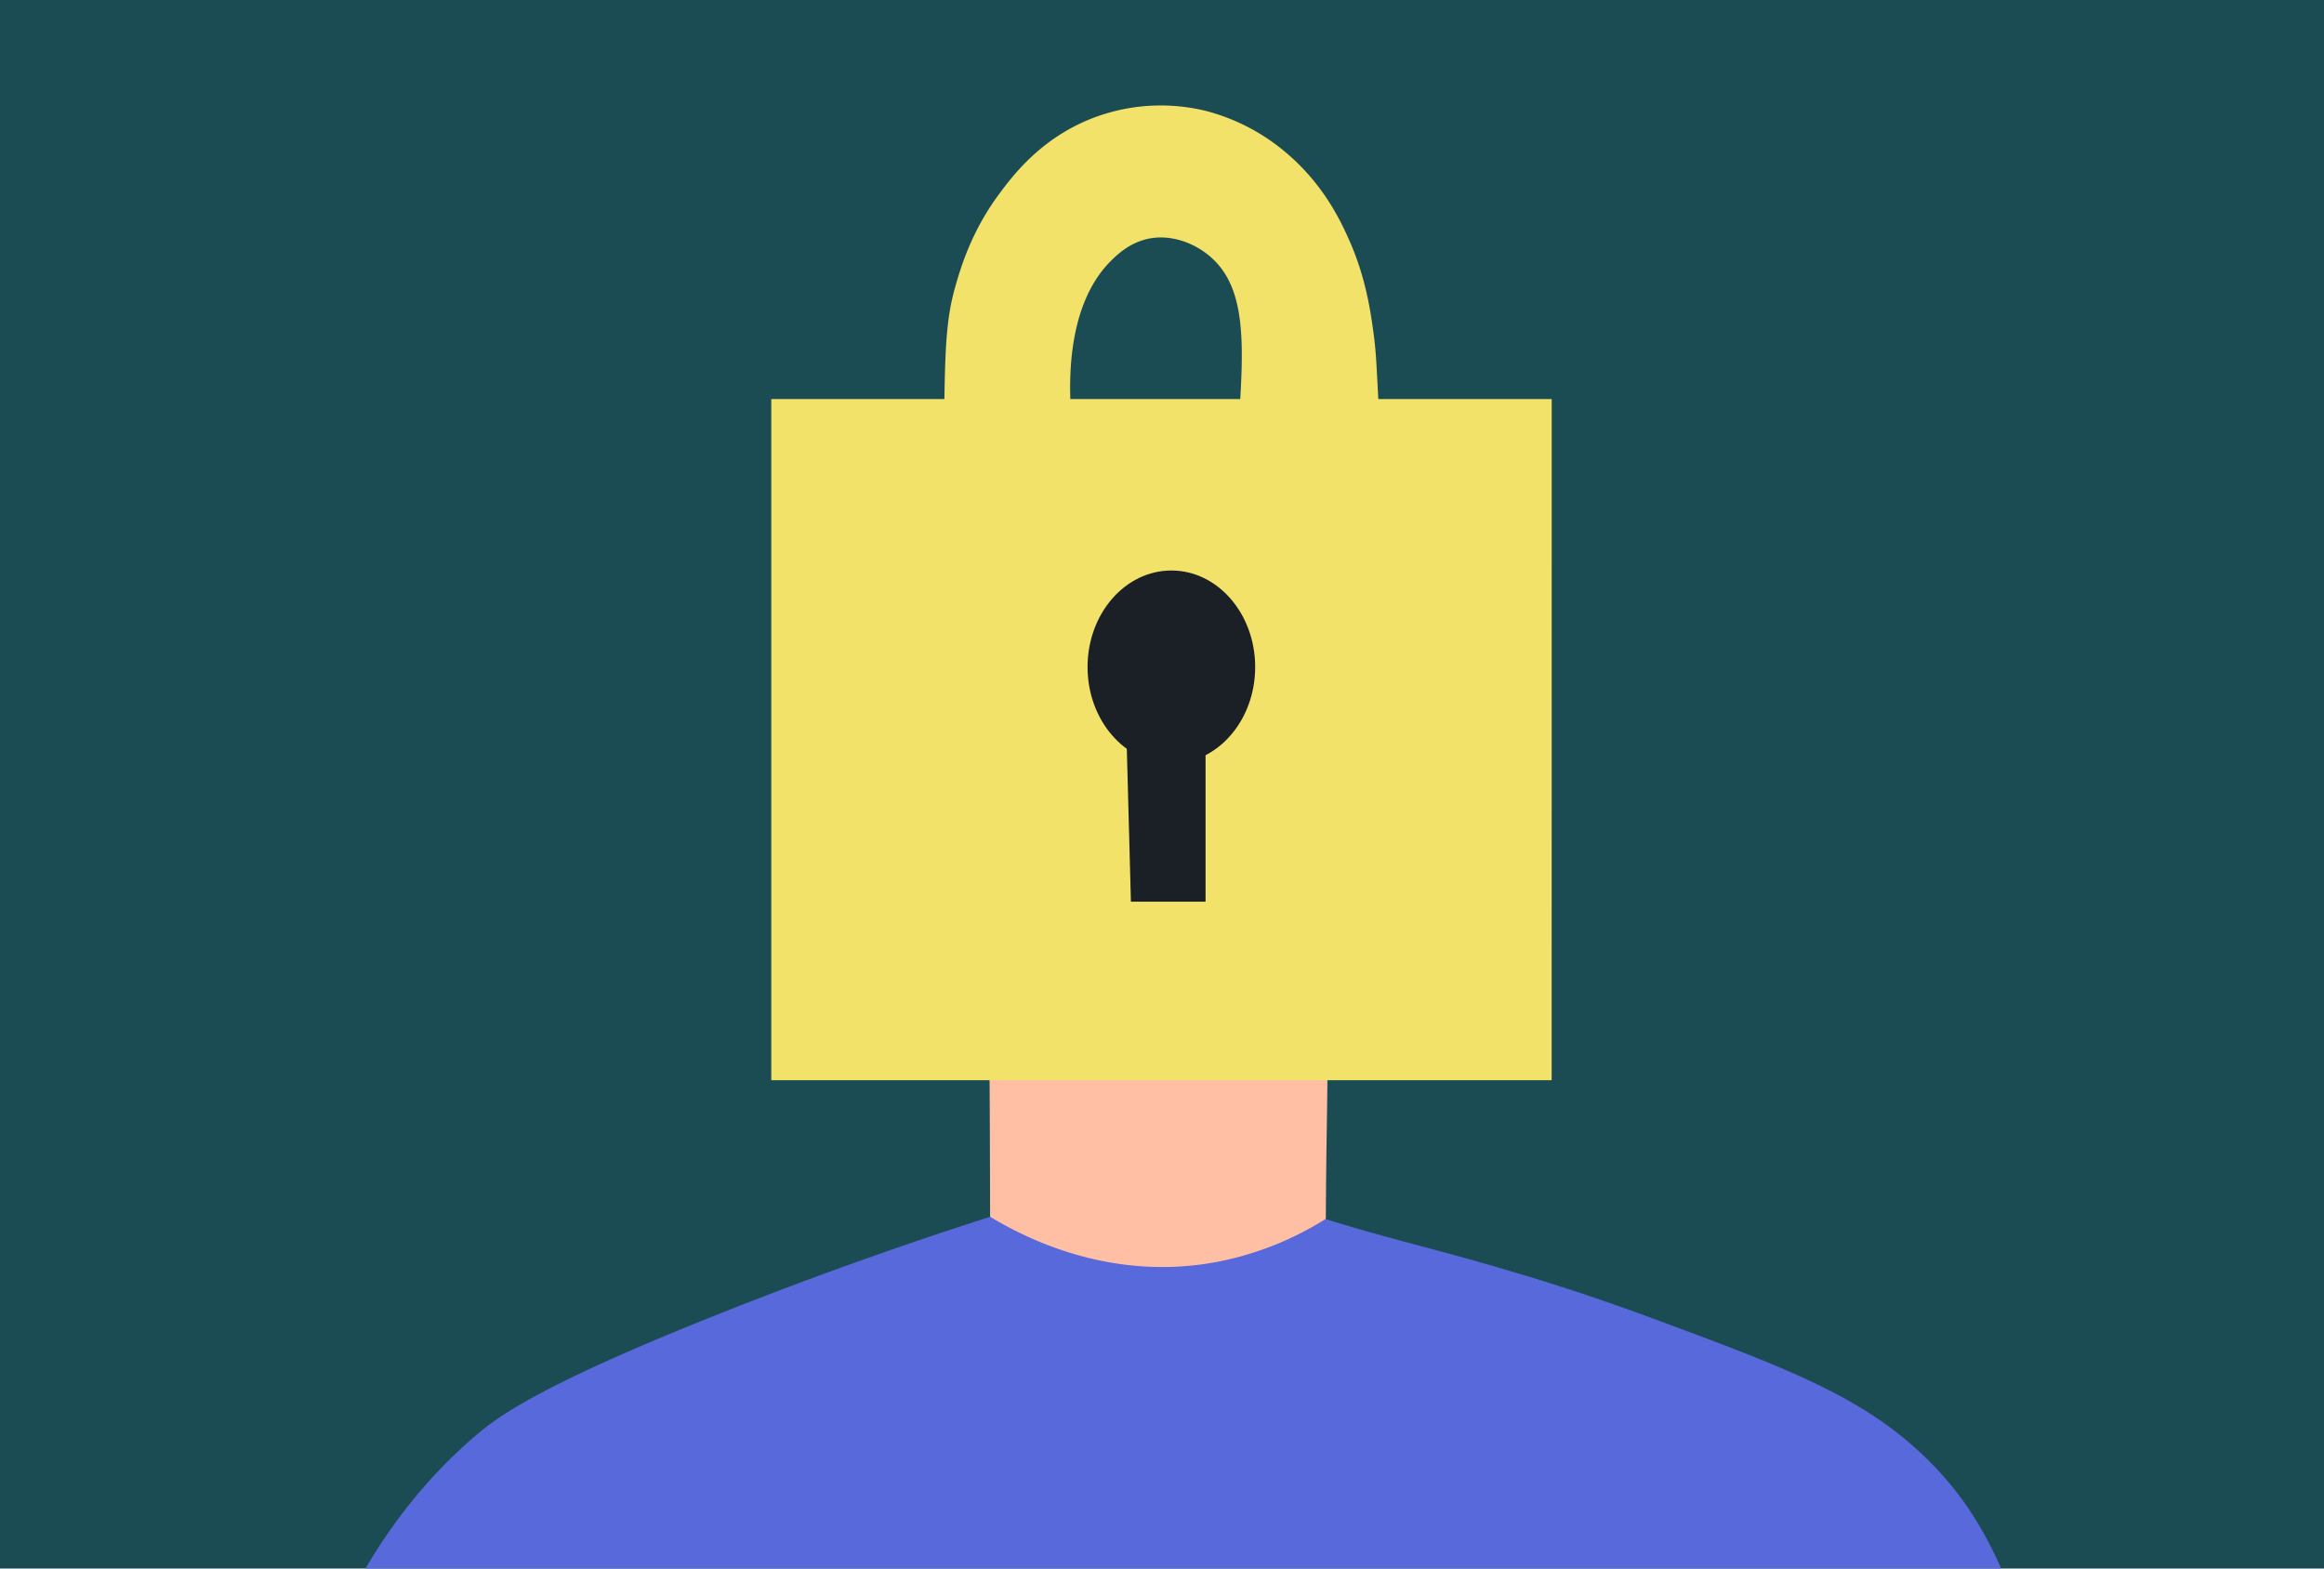
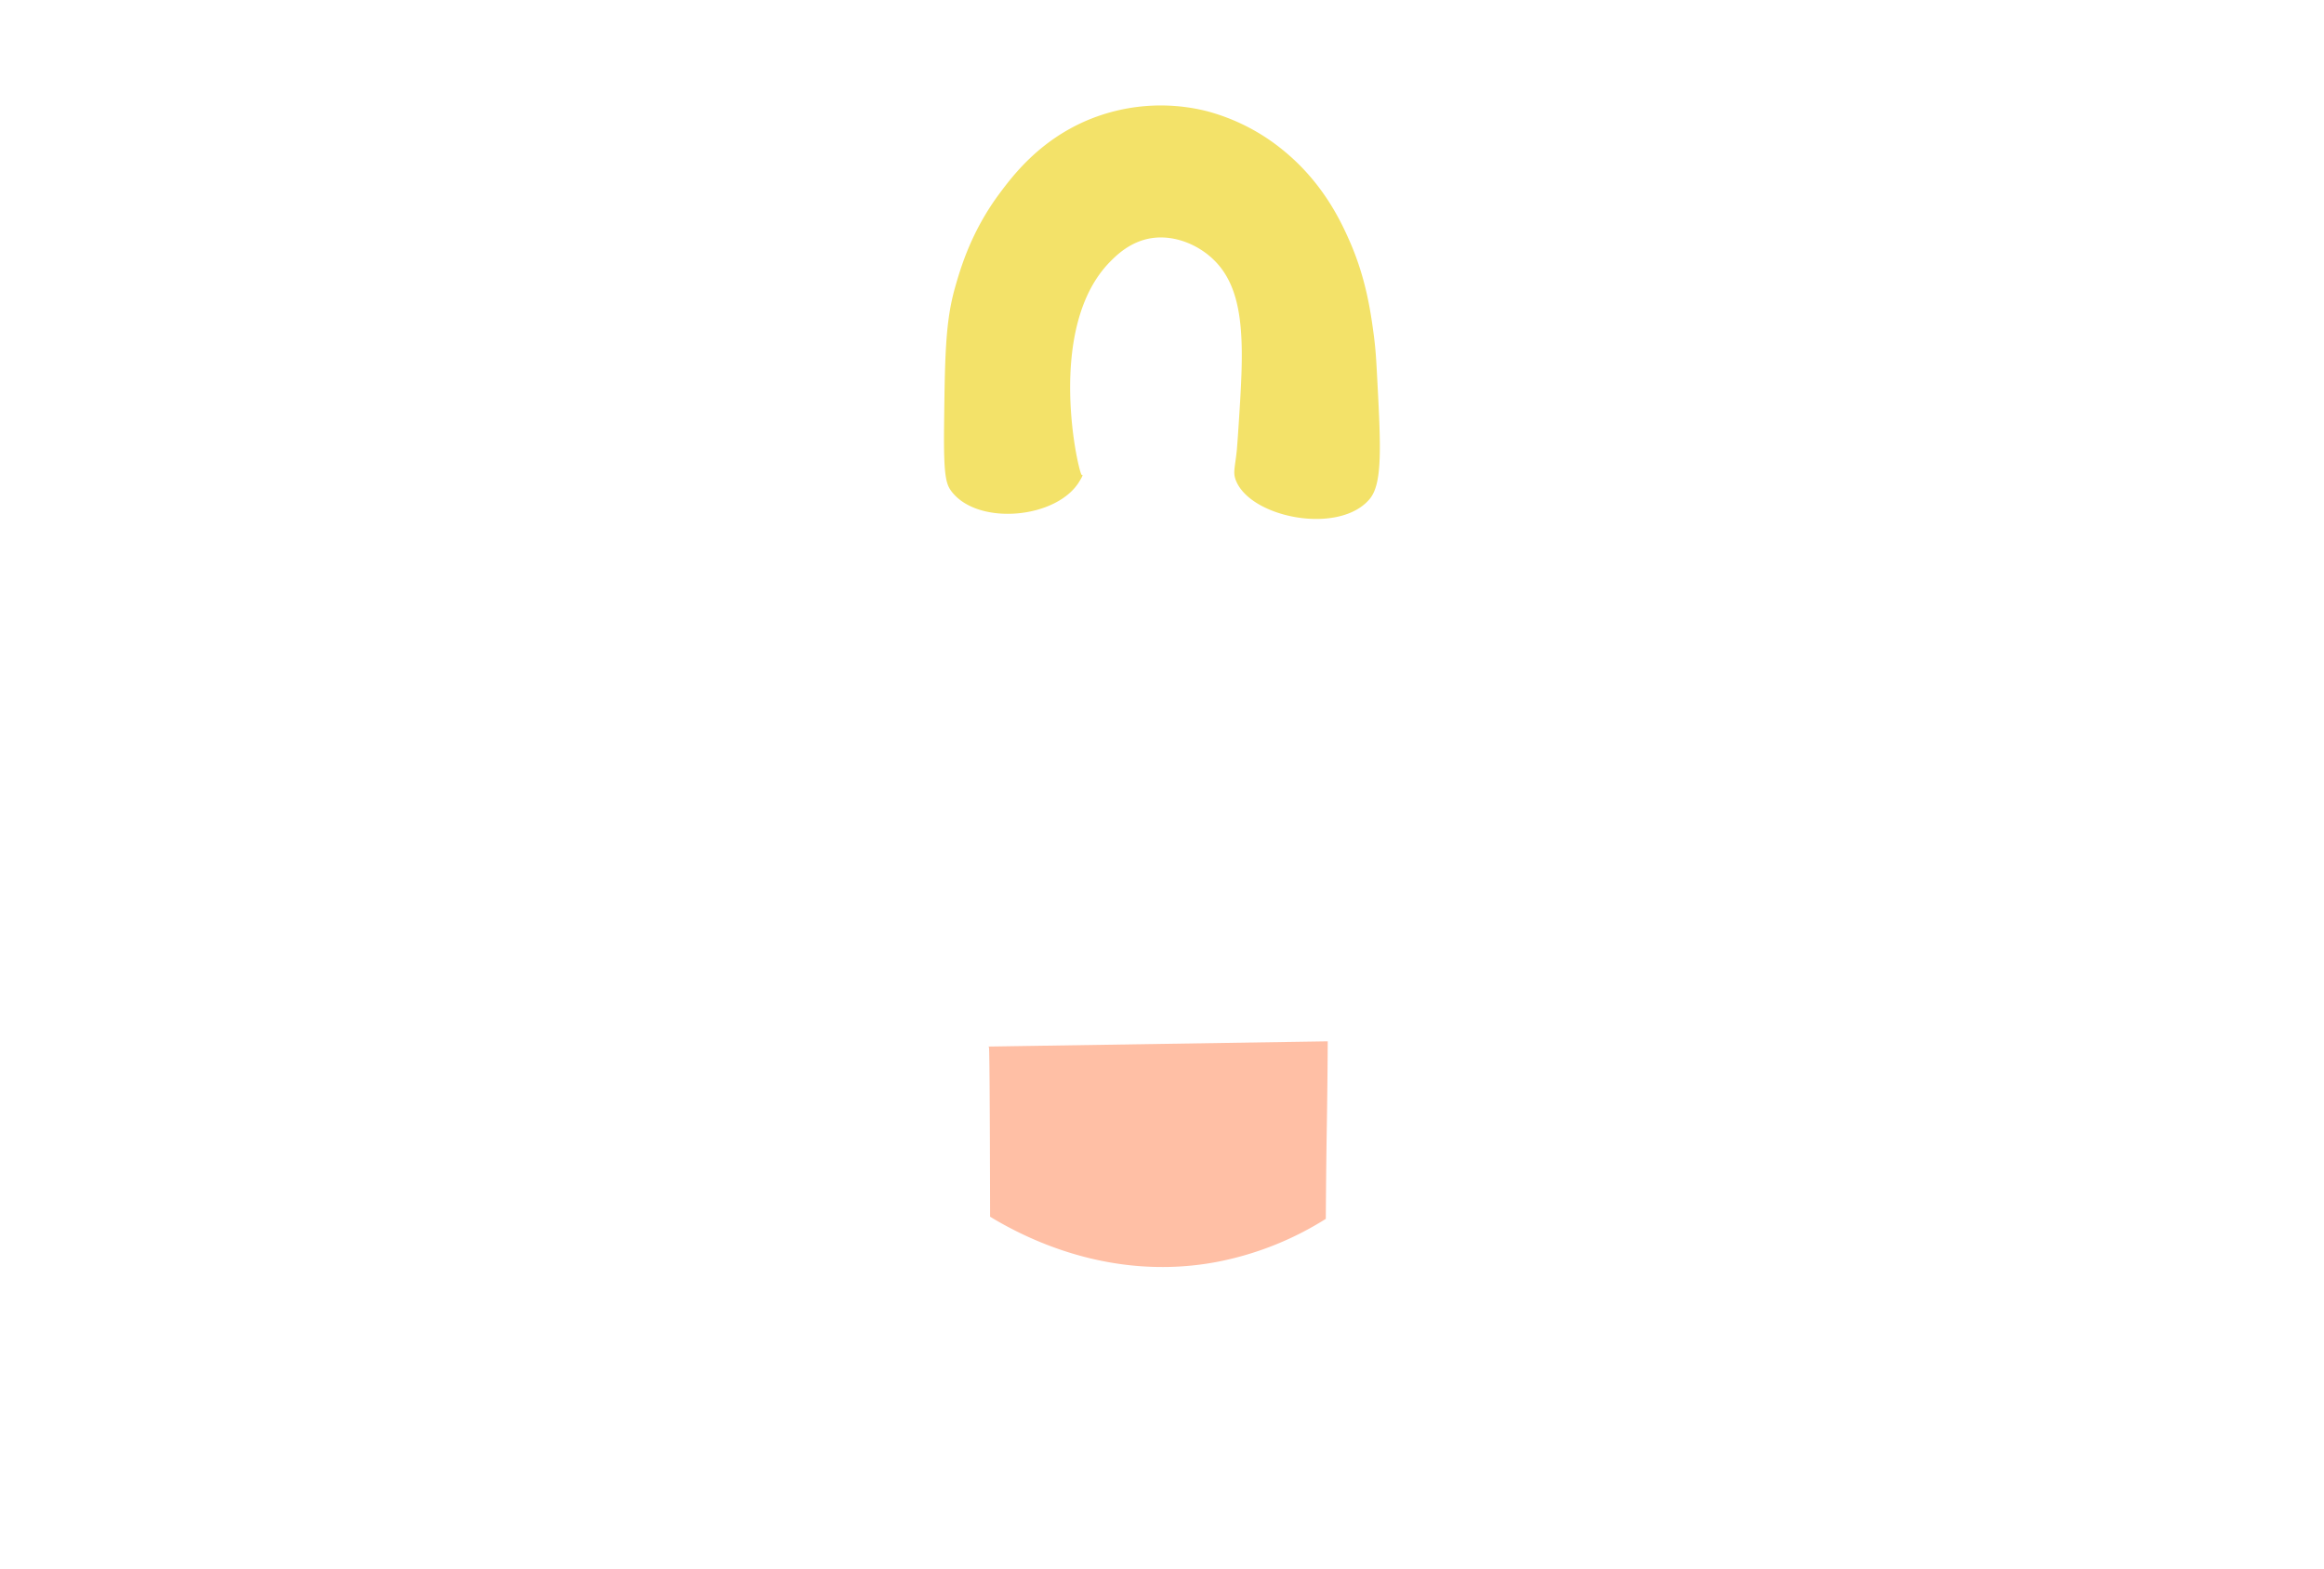
<svg xmlns="http://www.w3.org/2000/svg" id="Layer_1" data-name="Layer 1" viewBox="0 0 1600 1080">
  <defs>
    <style>.cls-1{fill:#1b4c53;}.cls-2{fill:#5869db;}.cls-3{fill:#ffbfa5;}.cls-4{fill:#f3e269;}.cls-5{fill:#1b1f26;}</style>
  </defs>
-   <rect id="Background" class="cls-1" x="-15.81" y="-14.02" width="1632.59" height="1109.45" />
-   <path class="cls-2" d="M195.5,1409.84s0-.31,0-.9c-3.13-68.61-7.46-166,22.45-254.4C226.06,1130.45,254.07,1050.88,328,988c14.13-12,42.88-34.44,174.58-86.32,73.82-29.09,136-50.09,179.26-63.91,0,0,18.92-3,159.15-8.06a206.48,206.48,0,0,1,71.55,9.61c43.93,13.85,77.47,20.93,129.37,36.52,0,0,42.53,12.21,92,30.51,94.69,35,146.7,54.3,190.12,95.65,47.26,45,62.72,95.6,85.87,171.4,15.28,50,33.17,129.29,29.62,230.7C1406.48,1405.05,195.5,1409.82,195.5,1409.84Z" />
-   <path class="cls-3" d="M680.28,720.6h0c0,.13.56.25.56.25.35.07.64,31.71.81,116.91,22.84,13.84,81.93,45,155.87,31.17a217.56,217.56,0,0,0,75.26-29.7s.17-32.35.65-61.12c.24-14.43.53-35.39.67-61.12Z" />
-   <path class="cls-4" d="M1068.26,743.78H531v-469h537.31Z" />
+   <path class="cls-3" d="M680.28,720.6c0,.13.56.25.56.25.35.07.64,31.71.81,116.91,22.84,13.84,81.93,45,155.87,31.17a217.56,217.56,0,0,0,75.26-29.7s.17-32.35.65-61.12c.24-14.43.53-35.39.67-61.12Z" />
  <path class="cls-4" d="M657.51,198c3.86-13.63,11.2-38.62,30.52-64.63,9.35-12.58,27-35.77,58.92-49.85a130.37,130.37,0,0,1,83.58-7.07,138.9,138.9,0,0,1,53.33,27.38c27.42,22.46,39.62,49.31,45.26,62.07,11.22,25.43,14.53,48.78,16.53,63.63,1.39,10.27,1.8,17.69,2.33,27.55,2.7,50.44,4,75.65-5,86.49-20.76,24.83-81.62,13.22-92.05-12.63-2.2-5.46-.81-8.22.52-20.42.1-.86.53-6.07,1.22-16.51,3.37-51.39,5.91-90.26-15-113-11-12-28.57-19.6-45.05-17-14.29,2.25-23.76,11.56-28.16,16-45.6,46-21.62,147-19.71,147,.06,0,.3-.1.43,0,.46.46-1.33,3.21-1.73,3.92-15.06,26.25-70.18,31.43-88.38,7.39-3.76-5-5.48-10.55-5.11-44.33C650.52,245.79,650.78,221.69,657.51,198Z" />
-   <ellipse class="cls-5" cx="806.45" cy="459.28" rx="57.7" ry="66.47" />
-   <polygon class="cls-5" points="778.6 620.85 829.99 620.85 829.99 506.37 775.53 506.37 778.6 620.85" />
</svg>